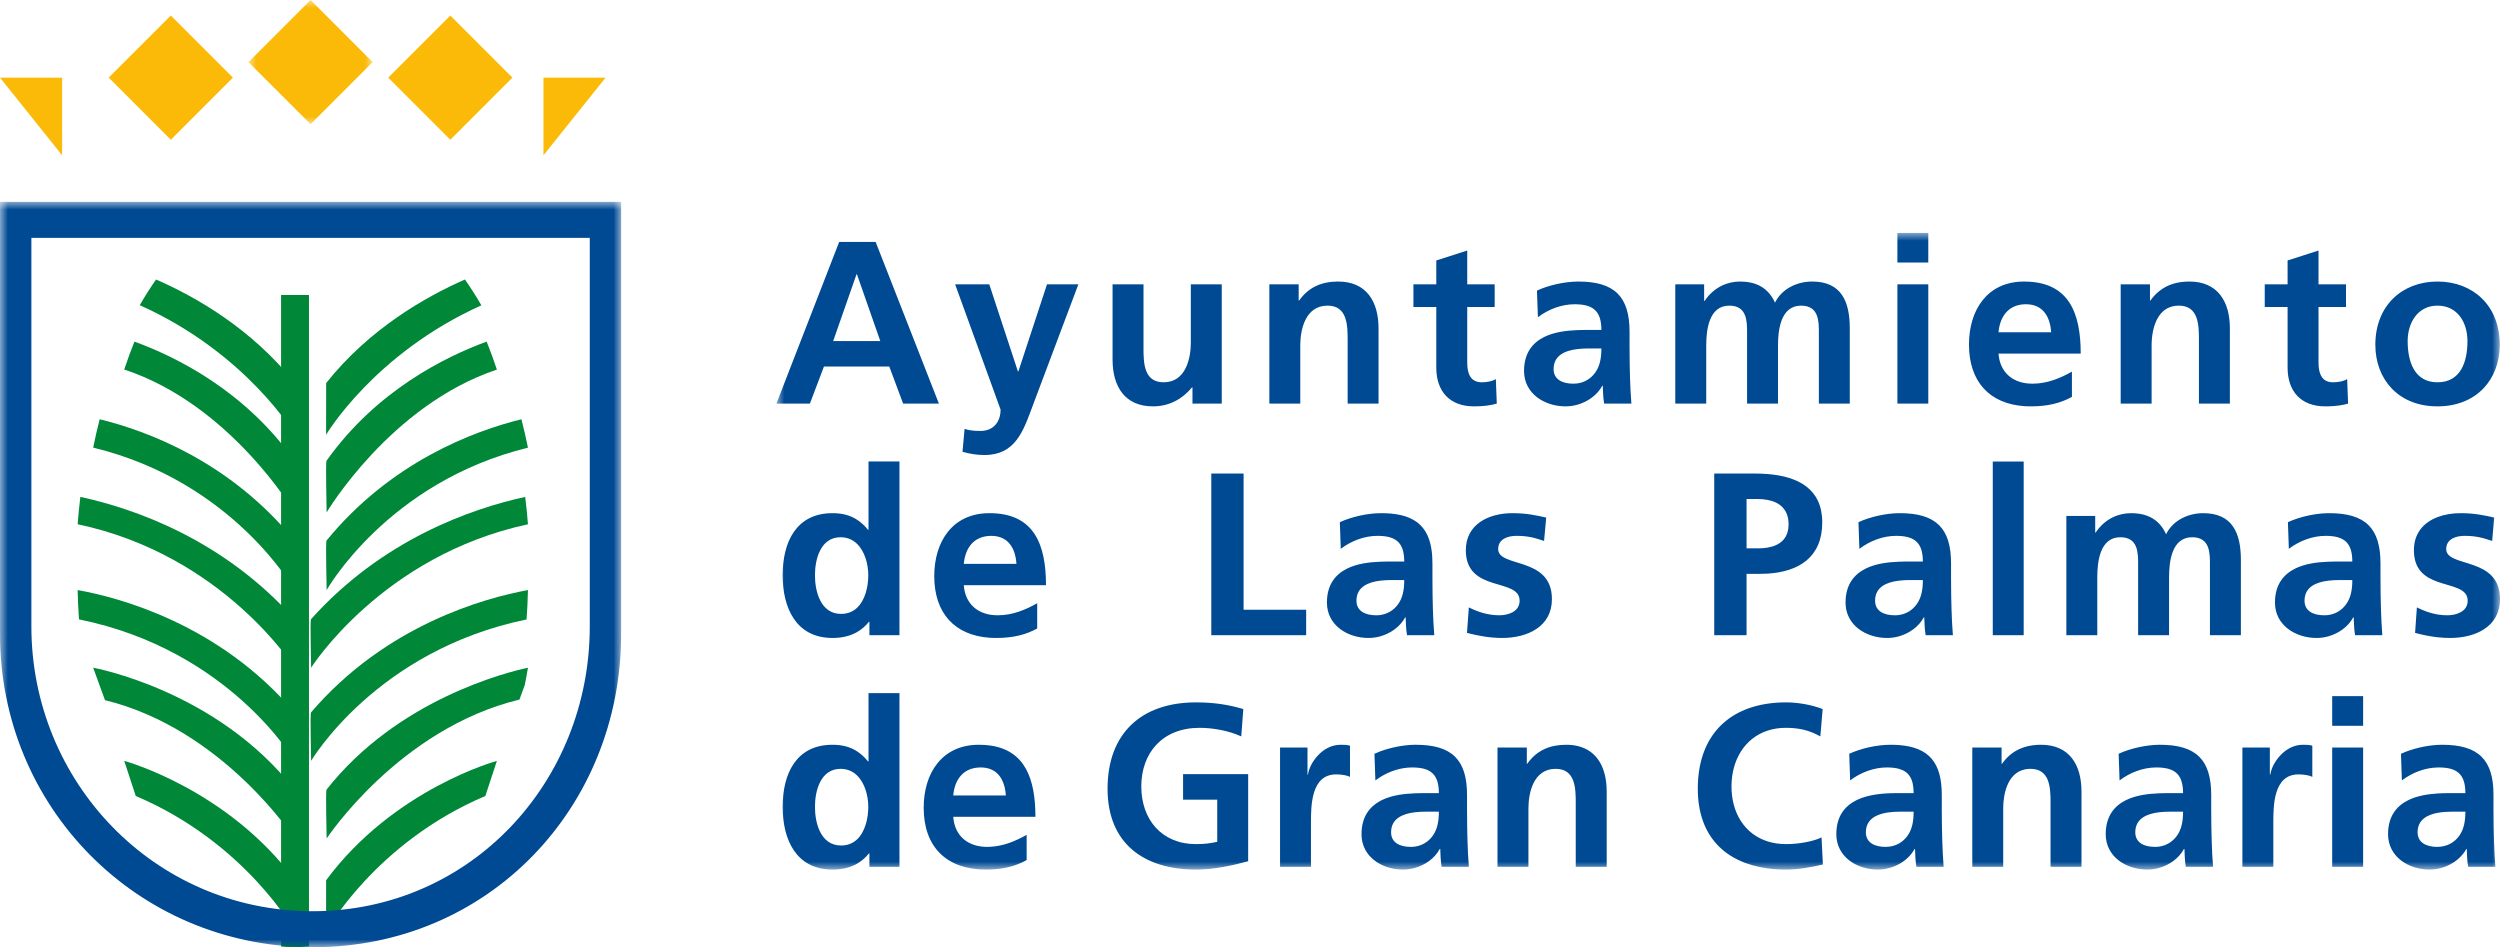
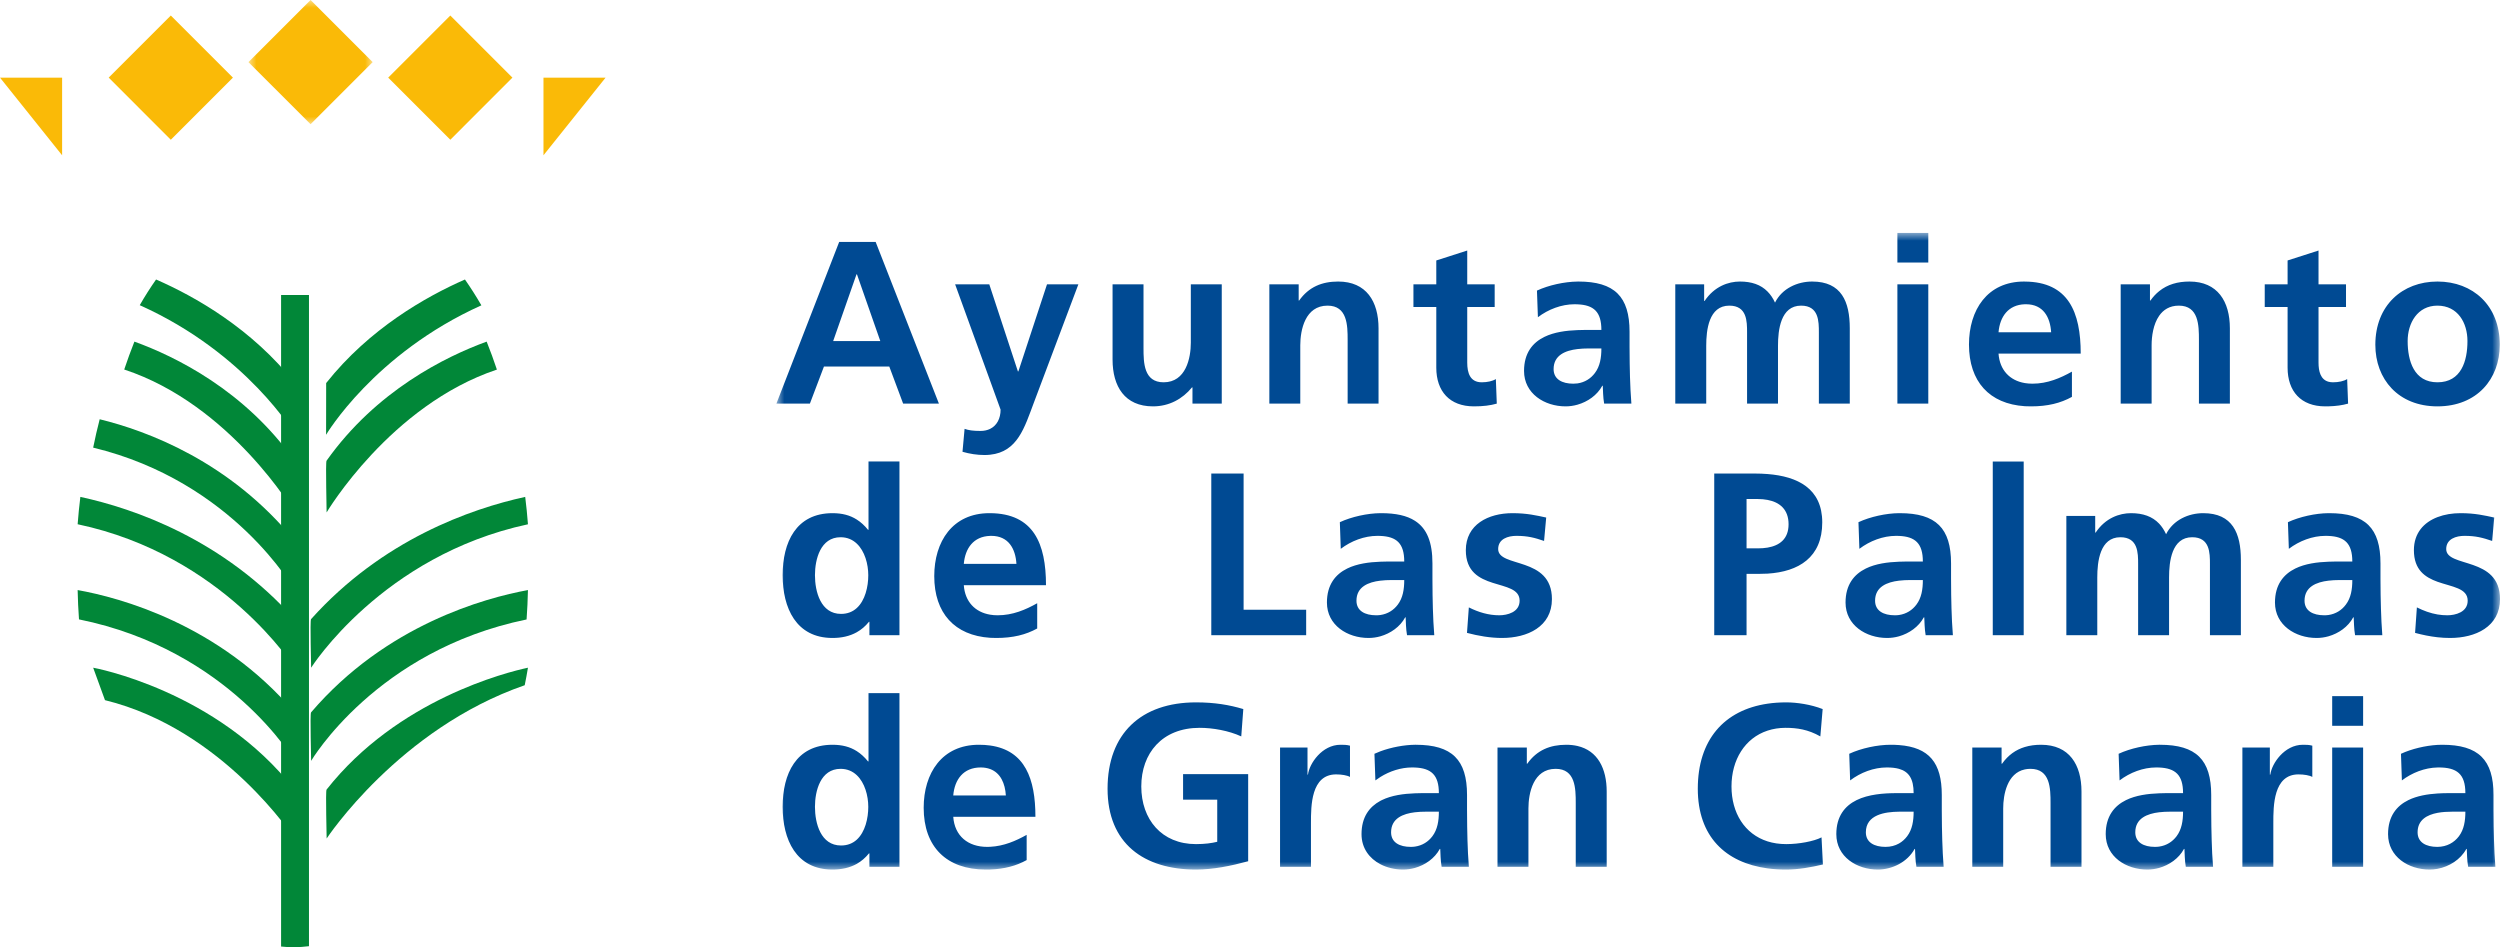
<svg xmlns="http://www.w3.org/2000/svg" xmlns:xlink="http://www.w3.org/1999/xlink" width="161px" height="61px" viewBox="0 0 161 61" version="1.1">
  <title>16DB9846-ABDC-41BC-933E-33704BD3562A</title>
  <defs>
    <filter color-interpolation-filters="auto" id="filter-1">
      <feColorMatrix in="SourceGraphic" type="matrix" values="0 0 0 0 0 0 0 0 0 0 0 0 0 0 0 0 0 0 1 0" />
    </filter>
    <polygon id="path-2" points="0 0 8 0 8 8 0 8" />
    <polygon id="path-4" points="0 0 40 0 40 48 0 48" />
    <polygon id="path-6" points="0 0 111 0 111 41 0 41" />
  </defs>
  <g id="Contenido" stroke="none" stroke-width="1" fill="none" fill-rule="evenodd">
    <g id="Inicio" transform="translate(-1270, -4191)">
      <g id="Group-48" transform="translate(0, 4010)" filter="url(#filter-1)">
        <g transform="translate(1270, 181)">
          <path d="M18.102,19 L19.898,19 L19.898,60.935 C19.57,60.978 19.24,61 18.906,61 C18.636,61 18.368,60.987 18.102,60.957 L18.102,19 Z" id="Fill-1" fill="#018738" />
-           <path d="M21.036,38 C21.047,37.981 20.953,34.897 21.032,34.806 C25.18,29.745 30.507,27.759 33.579,27 C33.735,27.597 33.874,28.209 34,28.831 C24.951,31.046 21.036,38 21.036,38" id="Fill-3" fill="#018738" />
          <path d="M18.964,38 C18.964,38 15.049,31.013 6,28.827 C6.125,28.206 6.265,27.596 6.42,27 C9.455,27.741 14.808,29.712 18.968,34.813 C19.047,34.903 18.953,37.981 18.964,38" id="Fill-5" fill="#018738" />
          <path d="M20.037,49 C20.048,48.983 19.952,45.966 20.033,45.877 C24.852,40.244 31.231,38.507 34,38 C33.986,38.637 33.957,39.269 33.912,39.893 C24.219,41.886 20.037,49 20.037,49" id="Fill-7" fill="#018738" />
          <path d="M18.963,49 C18.963,49 14.782,41.849 5.087,39.888 C5.042,39.264 5.013,38.636 5,38 C7.693,38.482 14.123,40.187 18.968,45.882 C19.048,45.971 18.952,48.984 18.963,49" id="Fill-9" fill="#018738" />
          <path d="M20.037,43 C20.049,42.983 19.951,39.961 20.033,39.872 C24.619,34.758 30.313,32.769 33.823,32 C33.896,32.581 33.955,33.167 34,33.764 C24.599,35.781 20.037,43 20.037,43" id="Fill-11" fill="#018738" />
          <path d="M18.963,43 C18.963,43 14.4,35.744 5,33.761 C5.045,33.167 5.103,32.581 5.175,32 C8.652,32.753 14.371,34.728 18.967,39.878 C19.048,39.967 18.952,42.984 18.963,43" id="Fill-13" fill="#018738" />
          <path d="M21.034,33 C21.045,32.982 20.955,29.764 21.03,29.67 C24.226,25.163 28.689,22.968 31.341,22 C31.574,22.583 31.794,23.183 32,23.801 C25.127,26.1 21.034,33 21.034,33" id="Fill-15" fill="#018738" />
          <path d="M18.966,33 C18.966,33 14.872,26.061 8,23.797 C8.206,23.18 8.425,22.581 8.656,22 C11.277,22.95 15.765,25.135 18.97,29.679 C19.044,29.773 18.956,32.982 18.966,33" id="Fill-17" fill="#018738" />
-           <path d="M21.032,50.848 C25.61,45.036 32.657,43.289 34,43 C33.937,43.381 33.869,43.756 33.792,44.128 L33.451,45.053 C25.691,46.932 21.036,54 21.036,54 C21.047,53.981 20.953,50.938 21.032,50.848" id="Fill-19" fill="#018738" />
+           <path d="M21.032,50.848 C25.61,45.036 32.657,43.289 34,43 C33.937,43.381 33.869,43.756 33.792,44.128 C25.691,46.932 21.036,54 21.036,54 C21.047,53.981 20.953,50.938 21.032,50.848" id="Fill-19" fill="#018738" />
          <path d="M18.965,54 C18.965,54 14.389,46.96 6.761,45.09 L6,43 C6,43 13.976,44.441 18.969,50.861 C19.046,50.95 18.954,53.983 18.965,54" id="Fill-21" fill="#018738" />
          <path d="M21,28 L21.005,24.67 C23.782,21.169 27.43,19.103 29.943,18 C30.312,18.528 30.665,19.082 31,19.664 C24.086,22.774 21,28 21,28" id="Fill-23" fill="#018738" />
          <path d="M19,28 C19,28 15.917,22.75 9,19.654 C9.332,19.074 9.685,18.522 10.051,18 C12.546,19.089 16.211,21.154 18.996,24.681 L19,28 Z" id="Fill-25" fill="#018738" />
-           <path d="M21,60 L21.002,56.688 C25.354,50.808 32,49 32,49 L31.257,51.262 C24.153,54.271 21,60 21,60" id="Fill-27" fill="#018738" />
-           <path d="M19,60 C19,60 15.847,54.271 8.743,51.262 L8,49 C8,49 14.644,50.808 18.996,56.688 L19,60 Z" id="Fill-29" fill="#018738" />
          <g id="Group-33" transform="translate(16, 0)">
            <mask id="mask-3" fill="white">
              <use xlink:href="#path-2" />
            </mask>
            <g id="Clip-32" />
            <polygon id="Fill-31" fill="#FABA07" mask="url(#mask-3)" points="4.001 -0 8 4.001 4.001 8 0 4.001" />
          </g>
          <polygon id="Fill-34" fill="#FABA07" points="29.001 1 33 4.999 29.001 9 25 4.999" />
          <polygon id="Fill-36" fill="#FABA07" points="11 1 15 4.999 11 9 7 4.999" />
          <polygon id="Fill-38" fill="#FABA07" points="39 5 35 5 35 10" />
          <polygon id="Fill-40" fill="#FABA07" points="0 5 4 5 4 10" />
          <g id="Group-44" transform="translate(0, 13)">
            <mask id="mask-5" fill="white">
              <use xlink:href="#path-4" />
            </mask>
            <g id="Clip-43" />
-             <path d="M2.021,27.346 C2.021,37.314 9.881,45.614 20.001,45.681 L20.001,47.999 C8.755,47.915 0,38.922 0,27.842 L0,0 L20.001,0 L20.001,2.318 L2.021,2.318 L2.021,27.346 Z M20.001,45.681 L20.124,45.683 C30.303,45.683 37.981,37.355 37.981,27.346 L37.981,2.318 L20.001,2.318 L20.001,0 L40,0 L40,27.842 C40,38.976 31.484,48.001 20.161,48.001 L20.001,47.999 L20.001,45.681 Z" id="Fill-42" fill="#004A93" mask="url(#mask-5)" />
          </g>
          <g id="Group-47" transform="translate(50, 15)">
            <mask id="mask-7" fill="white">
              <use xlink:href="#path-6" />
            </mask>
            <g id="Clip-46" />
            <path d="M5.174,33.372 L5.174,34.92 C4.908,34.671 4.566,34.513 4.134,34.513 C2.84,34.513 2.483,35.931 2.483,36.959 C2.483,38.019 2.855,39.45 4.162,39.45 C4.586,39.45 4.919,39.307 5.174,39.077 L5.174,40.634 C4.713,40.889 4.186,41 3.613,41 C1.264,41 0.402,39.062 0.402,36.959 C0.402,34.84 1.264,32.963 3.613,32.963 C4.233,32.963 4.737,33.095 5.174,33.372 L5.174,33.372 Z M5.174,18.458 L5.174,20.006 C4.908,19.756 4.566,19.598 4.134,19.598 C2.84,19.598 2.483,21.014 2.483,22.044 C2.483,23.102 2.855,24.535 4.162,24.535 C4.586,24.535 4.919,24.392 5.174,24.16 L5.174,25.717 C4.713,25.975 4.186,26.085 3.613,26.085 C1.264,26.085 0.402,24.147 0.402,22.044 C0.402,19.925 1.264,18.048 3.613,18.048 C4.233,18.048 4.737,18.18 5.174,18.458 L5.174,18.458 Z M5.174,6.964 L3.656,6.964 L5.158,2.669 L5.174,2.669 L5.174,0.581 L4.043,0.581 L0,10.993 L2.157,10.993 L3.062,8.605 L5.174,8.605 L5.174,6.964 Z M5.174,25.717 L5.174,24.16 C5.716,23.67 5.917,22.785 5.917,22.044 C5.917,21.333 5.694,20.493 5.174,20.006 L5.174,18.458 C5.439,18.625 5.677,18.844 5.902,19.121 L5.932,19.121 L5.932,14.72 L7.925,14.72 L7.925,25.907 L5.99,25.907 L5.99,25.042 L5.962,25.042 C5.731,25.331 5.465,25.554 5.174,25.717 L5.174,25.717 Z M5.174,40.634 L5.174,39.077 C5.716,38.585 5.917,37.698 5.917,36.959 C5.917,36.247 5.694,35.408 5.174,34.92 L5.174,33.372 C5.439,33.539 5.677,33.76 5.902,34.036 L5.932,34.036 L5.932,29.637 L7.925,29.637 L7.925,40.822 L5.99,40.822 L5.99,39.957 L5.962,39.957 C5.731,40.245 5.465,40.469 5.174,40.634 L5.174,40.634 Z M13.764,33.01 L13.764,34.526 C13.587,34.461 13.388,34.424 13.156,34.424 C12.044,34.424 11.477,35.198 11.389,36.228 L13.764,36.228 L13.764,37.6 L11.389,37.6 C11.477,38.838 12.34,39.539 13.574,39.539 L13.764,39.534 L13.764,40.996 L13.485,41 C10.957,41 9.485,39.539 9.485,37.019 C9.485,34.795 10.66,32.963 13.038,32.963 C13.297,32.963 13.537,32.978 13.764,33.01 L13.764,33.01 Z M13.764,18.048 L13.764,19.511 C12.696,19.544 12.156,20.307 12.069,21.313 L13.764,21.313 L13.764,22.686 L12.069,22.686 C12.145,23.752 12.796,24.422 13.764,24.585 L13.764,26.074 C11.482,25.925 10.166,24.487 10.166,22.102 C10.166,19.882 11.339,18.048 13.718,18.048 L13.764,18.048 Z M13.764,12.619 L13.764,14.284 C13.647,14.297 13.526,14.303 13.399,14.303 C12.921,14.303 12.445,14.227 11.985,14.095 L12.119,12.617 C12.372,12.708 12.655,12.753 13.146,12.753 C13.379,12.753 13.587,12.705 13.764,12.619 L13.764,12.619 Z M13.764,3.476 L13.764,9.52 L11.51,3.311 L13.71,3.311 L13.764,3.476 Z M6.691,6.964 L5.174,6.964 L5.174,8.605 L7.27,8.605 L8.162,10.993 L10.466,10.993 L6.392,0.581 L5.174,0.581 L5.174,2.669 L5.189,2.669 L6.691,6.964 Z M32.435,40.822 L34.426,40.822 L34.426,38.004 C34.426,36.9 34.426,34.871 36.046,34.871 C36.403,34.871 36.759,34.931 36.939,35.035 L36.939,33.021 C36.731,32.963 36.522,32.963 36.329,32.963 C35.141,32.963 34.322,34.17 34.233,34.886 L34.203,34.886 L34.203,33.14 L32.435,33.14 L32.435,40.822 Z M30.069,30.664 C29.176,30.396 28.225,30.233 27.022,30.233 C23.499,30.233 21.327,32.232 21.327,35.794 C21.327,39.315 23.661,41 27.022,41 C28.137,41 29.282,40.762 30.382,40.464 L30.382,34.855 L26.19,34.855 L26.19,36.497 L28.39,36.497 L28.39,39.211 C28.033,39.3 27.586,39.361 27.022,39.361 C24.807,39.361 23.499,37.765 23.499,35.647 C23.499,33.513 24.837,31.872 27.259,31.872 C28.092,31.872 29.133,32.052 29.937,32.425 L30.069,30.664 Z M28.007,25.907 L34.117,25.907 L34.117,24.266 L30.088,24.266 L30.088,15.496 L28.007,15.496 L28.007,25.907 Z M31.746,10.993 L33.738,10.993 L33.738,7.233 C33.738,6.249 34.052,4.683 35.493,4.683 C36.77,4.683 36.788,5.952 36.788,6.89 L36.788,10.993 L38.778,10.993 L38.778,6.145 C38.778,4.414 37.991,3.131 36.176,3.131 C35.137,3.131 34.289,3.476 33.665,4.354 L33.635,4.354 L33.635,3.311 L31.746,3.311 L31.746,10.993 Z M28.681,3.311 L26.689,3.311 L26.689,7.068 C26.689,8.053 26.378,9.62 24.936,9.62 C23.657,9.62 23.642,8.352 23.642,7.413 L23.642,3.311 L21.649,3.311 L21.649,8.159 C21.649,9.889 22.438,11.17 24.251,11.17 C25.293,11.17 26.155,10.693 26.765,9.948 L26.795,9.948 L26.795,10.993 L28.681,10.993 L28.681,3.311 Z M13.764,14.284 L13.764,12.619 C14.192,12.408 14.438,11.96 14.438,11.381 L13.764,9.52 L13.764,3.476 L15.553,8.918 L15.583,8.918 L17.427,3.311 L19.447,3.311 L16.58,10.932 C15.979,12.528 15.536,14.097 13.764,14.284 L13.764,14.284 Z M13.764,22.686 L13.764,21.313 L15.458,21.313 C15.4,20.344 14.952,19.509 13.837,19.509 L13.764,19.511 L13.764,18.048 C16.567,18.067 17.362,20.014 17.362,22.686 L13.764,22.686 Z M13.764,26.074 L13.764,24.585 C13.919,24.613 14.084,24.624 14.254,24.624 C15.22,24.624 16.052,24.266 16.796,23.848 L16.796,25.474 C16.067,25.877 15.235,26.085 14.164,26.085 C14.027,26.085 13.893,26.083 13.764,26.074 L13.764,26.074 Z M13.764,37.6 L13.764,36.228 L14.777,36.228 C14.73,35.458 14.438,34.775 13.764,34.526 L13.764,33.01 C16.016,33.325 16.681,35.161 16.681,37.6 L13.764,37.6 Z M13.764,40.996 L13.764,39.534 C14.65,39.491 15.421,39.153 16.117,38.765 L16.117,40.389 C15.454,40.757 14.702,40.963 13.764,40.996 L13.764,40.996 Z M38.895,36.575 L38.895,40.655 C38.188,40.285 37.682,39.623 37.682,38.719 C37.682,37.618 38.186,36.959 38.895,36.575 L38.895,36.575 Z M38.895,33.385 L38.895,35.038 C38.784,35.109 38.678,35.181 38.575,35.259 L38.514,33.544 C38.635,33.487 38.763,33.435 38.895,33.385 L38.895,33.385 Z M38.895,21.174 L38.895,22.395 C38.13,22.486 37.356,22.783 37.356,23.685 C37.356,24.342 37.907,24.624 38.62,24.624 C38.715,24.624 38.806,24.62 38.895,24.607 L38.895,25.979 C38.642,26.051 38.382,26.085 38.13,26.085 C36.777,26.085 35.454,25.266 35.454,23.804 C35.454,22.655 36.003,21.985 36.762,21.612 C37.391,21.302 38.171,21.2 38.895,21.174 L38.895,21.174 Z M38.895,18.048 L38.895,19.513 L38.709,19.509 C37.862,19.509 37.014,19.837 36.345,20.344 L36.286,18.629 C37.045,18.278 38.058,18.056 38.895,18.048 L38.895,18.048 Z M41.123,36.089 L41.123,37.31 C40.36,37.401 39.586,37.698 39.586,38.6 C39.586,39.257 40.135,39.539 40.848,39.539 C40.943,39.539 41.034,39.534 41.123,39.521 L41.123,40.894 C40.87,40.965 40.61,41 40.358,41 C39.841,41 39.331,40.883 38.895,40.655 L38.895,36.575 L38.99,36.527 C39.621,36.217 40.401,36.115 41.123,36.089 L41.123,36.089 Z M41.123,32.963 L41.123,34.428 L40.939,34.424 C40.221,34.424 39.504,34.66 38.895,35.038 L38.895,33.385 C39.59,33.127 40.42,32.971 41.123,32.963 L41.123,32.963 Z M41.123,18.54 L41.123,25.907 L40.613,25.907 C40.537,25.504 40.537,24.997 40.524,24.758 L40.494,24.758 C40.161,25.372 39.549,25.792 38.895,25.979 L38.895,24.607 C39.374,24.537 39.755,24.29 40.018,23.937 C40.345,23.505 40.433,22.954 40.433,22.356 L39.571,22.356 C39.364,22.356 39.128,22.367 38.895,22.395 L38.895,21.174 C39.044,21.17 39.191,21.163 39.333,21.163 L40.433,21.163 C40.433,19.993 39.941,19.557 38.895,19.513 L38.895,18.048 L38.946,18.048 C39.887,18.048 40.602,18.204 41.123,18.54 L41.123,18.54 Z M41.025,4.772 L41.123,4.772 L41.123,3.311 L41.025,3.311 L41.025,4.772 Z M49.575,18.33 C48.948,18.195 48.338,18.048 47.403,18.048 C45.842,18.048 44.399,18.778 44.399,20.433 C44.399,23.208 47.863,22.178 47.863,23.685 C47.863,24.431 47.061,24.624 46.556,24.624 C45.87,24.624 45.218,24.431 44.593,24.116 L44.474,25.758 C45.203,25.951 45.976,26.085 46.733,26.085 C48.354,26.085 49.944,25.37 49.944,23.581 C49.944,20.806 46.482,21.582 46.482,20.359 C46.482,19.702 47.12,19.509 47.655,19.509 C48.384,19.509 48.829,19.628 49.438,19.837 L49.575,18.33 Z M41.123,4.772 L41.123,3.311 L42.497,3.311 L42.497,1.774 L44.49,1.134 L44.49,3.311 L46.257,3.311 L46.257,4.772 L44.49,4.772 L44.49,8.352 C44.49,9.009 44.667,9.62 45.425,9.62 C45.782,9.62 46.123,9.544 46.333,9.412 L46.393,10.993 C45.976,11.112 45.516,11.17 44.92,11.17 C43.359,11.17 42.497,10.201 42.497,8.679 L42.497,4.772 L41.123,4.772 Z M41.123,25.907 L41.123,18.54 C41.901,19.039 42.249,19.928 42.249,21.283 L42.249,22.267 C42.249,23.043 42.262,23.624 42.277,24.192 C42.292,24.773 42.322,25.309 42.367,25.907 L41.123,25.907 Z M41.123,40.894 L41.123,39.521 C41.602,39.452 41.983,39.205 42.246,38.854 C42.573,38.42 42.663,37.869 42.663,37.273 L41.799,37.273 C41.592,37.273 41.358,37.282 41.123,37.31 L41.123,36.089 C41.272,36.085 41.421,36.078 41.561,36.078 L42.663,36.078 C42.663,34.907 42.171,34.472 41.123,34.428 L41.123,32.963 L41.177,32.963 C43.511,32.963 44.477,33.932 44.477,36.198 L44.477,37.182 C44.477,37.958 44.492,38.539 44.505,39.107 C44.52,39.688 44.55,40.226 44.595,40.822 L42.841,40.822 C42.767,40.419 42.767,39.912 42.752,39.673 L42.722,39.673 C42.389,40.287 41.777,40.707 41.123,40.894 L41.123,40.894 Z M51.589,33.041 L51.589,40.822 L51.478,40.822 L51.478,36.72 C51.478,35.781 51.463,34.513 50.184,34.513 C48.743,34.513 48.431,36.078 48.431,37.063 L48.431,40.822 L46.439,40.822 L46.439,33.14 L48.328,33.14 L48.328,34.183 L48.356,34.183 C48.98,33.305 49.827,32.963 50.869,32.963 C51.13,32.963 51.37,32.991 51.589,33.041 L51.589,33.041 Z M51.589,6.259 L51.589,7.48 C50.826,7.571 50.052,7.866 50.052,8.77 C50.052,9.425 50.601,9.709 51.314,9.709 C51.409,9.709 51.5,9.703 51.589,9.692 L51.589,11.062 C51.336,11.134 51.076,11.17 50.824,11.17 C49.471,11.17 48.148,10.351 48.148,8.889 C48.148,7.74 48.697,7.068 49.456,6.697 C50.087,6.387 50.867,6.286 51.589,6.259 L51.589,6.259 Z M51.589,3.133 L51.589,4.599 L51.405,4.594 C50.558,4.594 49.708,4.922 49.041,5.429 L48.98,3.714 C49.739,3.363 50.752,3.142 51.589,3.133 L51.589,3.133 Z M51.589,11.062 L51.589,9.692 C52.068,9.622 52.449,9.375 52.712,9.022 C53.039,8.59 53.129,8.04 53.129,7.441 L52.265,7.441 C52.058,7.441 51.822,7.452 51.589,7.48 L51.589,6.259 C51.738,6.253 51.887,6.249 52.027,6.249 L53.129,6.249 C53.129,5.078 52.637,4.642 51.589,4.599 L51.589,3.133 L51.643,3.131 C53.977,3.131 54.943,4.1 54.943,6.368 L54.943,7.352 C54.943,8.128 54.958,8.71 54.971,9.278 C54.988,9.859 55.016,10.394 55.061,10.993 L53.307,10.993 C53.233,10.589 53.233,10.082 53.218,9.843 L53.188,9.843 C52.855,10.455 52.243,10.876 51.589,11.062 L51.589,11.062 Z M51.589,40.822 L51.589,33.041 C52.892,33.344 53.471,34.493 53.471,35.974 L53.471,40.822 L51.589,40.822 Z M63.831,30.317 L63.831,32.052 C62.374,32.531 61.508,33.927 61.508,35.647 C61.508,37.347 62.351,38.713 63.831,39.185 L63.831,40.924 C61.127,40.556 59.338,38.88 59.338,35.794 C59.338,32.655 61.022,30.732 63.831,30.317 L63.831,30.317 Z M63.831,15.528 L63.831,17.194 C63.634,17.157 63.425,17.137 63.206,17.137 L62.478,17.137 L62.478,20.314 L63.206,20.314 C63.423,20.314 63.632,20.301 63.831,20.266 L63.831,21.942 C63.675,21.951 63.518,21.955 63.356,21.955 L62.478,21.955 L62.478,25.907 L60.397,25.907 L60.397,15.496 L63.029,15.496 C63.299,15.496 63.569,15.507 63.831,15.528 L63.831,15.528 Z M63.831,3.777 L63.831,10.993 L62.511,10.993 L62.511,6.413 C62.511,5.698 62.511,4.683 61.367,4.683 C60.043,4.683 59.881,6.264 59.881,7.263 L59.881,10.993 L57.888,10.993 L57.888,3.311 L59.747,3.311 L59.747,4.384 L59.775,4.384 C60.401,3.445 61.307,3.131 62.05,3.131 C62.8,3.131 63.394,3.33 63.831,3.777 L63.831,3.777 Z M63.831,10.993 L63.831,3.777 C64.019,3.968 64.181,4.202 64.311,4.488 C64.771,3.564 65.767,3.131 66.703,3.131 C68.592,3.131 69.126,4.43 69.126,6.145 L69.126,10.993 L67.135,10.993 L67.135,6.413 C67.135,5.698 67.135,4.683 65.99,4.683 C64.667,4.683 64.503,6.264 64.503,7.263 L64.503,10.993 L63.831,10.993 Z M63.831,21.942 L63.831,20.266 C64.594,20.136 65.184,19.719 65.184,18.763 C65.184,17.801 64.607,17.341 63.831,17.194 L63.831,15.528 C65.754,15.68 67.353,16.452 67.353,18.642 C67.353,20.899 65.832,21.818 63.831,21.942 L63.831,21.942 Z M63.831,32.052 L63.831,30.317 C64.211,30.261 64.611,30.233 65.033,30.233 C65.715,30.233 66.621,30.367 67.379,30.664 L67.23,32.425 C66.444,31.978 65.731,31.872 64.987,31.872 C64.57,31.872 64.183,31.937 63.831,32.052 L63.831,32.052 Z M63.831,40.924 L63.831,39.185 C64.194,39.3 64.596,39.361 65.033,39.361 C65.849,39.361 66.815,39.181 67.306,38.927 L67.395,40.673 C66.636,40.853 65.819,41 65.033,41 C64.615,41 64.213,40.976 63.831,40.924 L63.831,40.924 Z M72.294,36.078 L72.294,37.273 C71.405,37.282 70.161,37.457 70.161,38.6 C70.161,39.257 70.712,39.539 71.425,39.539 C71.756,39.539 72.045,39.461 72.294,39.322 L72.294,40.651 C71.87,40.879 71.392,41 70.934,41 C69.582,41 68.259,40.18 68.259,38.719 C68.259,37.57 68.808,36.9 69.566,36.527 C70.325,36.154 71.306,36.078 72.138,36.078 L72.294,36.078 Z M72.294,32.982 L72.294,34.513 C72.075,34.452 71.814,34.424 71.513,34.424 C70.666,34.424 69.819,34.751 69.149,35.259 L69.091,33.544 C69.862,33.186 70.904,32.963 71.751,32.963 C71.941,32.963 72.121,32.969 72.294,32.982 L72.294,32.982 Z M72.294,21.174 L72.294,22.395 C71.531,22.486 70.755,22.783 70.755,23.685 C70.755,24.342 71.306,24.624 72.019,24.624 C72.114,24.624 72.205,24.62 72.294,24.607 L72.294,25.979 C72.041,26.051 71.781,26.085 71.529,26.085 C70.176,26.085 68.853,25.266 68.853,23.804 C68.853,22.655 69.402,21.985 70.161,21.612 C70.79,21.302 71.57,21.2 72.294,21.174 L72.294,21.174 Z M72.294,18.048 L72.294,19.513 L72.108,19.509 C71.261,19.509 70.414,19.837 69.744,20.344 L69.685,18.629 C70.444,18.278 71.457,18.056 72.294,18.048 L72.294,18.048 Z M72.192,10.993 L72.294,10.993 L72.294,3.311 L72.192,3.311 L72.192,10.993 Z M72.192,1.908 L72.294,1.908 L72.294,-3.2113201e-14 L72.192,-3.2113201e-14 L72.192,1.908 Z M78.334,25.907 L80.326,25.907 L80.326,14.722 L78.334,14.722 L78.334,25.907 Z M72.294,1.908 L74.182,1.908 L74.182,1.66533454e-16 L72.294,1.66533454e-16 L72.294,1.908 Z M72.294,10.993 L74.182,10.993 L74.182,3.311 L72.294,3.311 L72.294,10.993 Z M72.294,25.979 L72.294,24.607 C72.773,24.537 73.154,24.29 73.417,23.937 C73.744,23.505 73.832,22.954 73.832,22.356 L72.97,22.356 C72.763,22.356 72.527,22.367 72.294,22.395 L72.294,21.174 C72.443,21.17 72.59,21.163 72.732,21.163 L73.832,21.163 C73.832,19.993 73.34,19.557 72.294,19.513 L72.294,18.048 L72.345,18.048 C74.679,18.048 75.648,19.017 75.648,21.283 L75.648,22.267 C75.648,23.043 75.661,23.624 75.676,24.192 C75.691,24.773 75.721,25.309 75.766,25.907 L74.012,25.907 C73.938,25.504 73.938,24.997 73.923,24.758 L73.893,24.758 C73.56,25.372 72.948,25.792 72.294,25.979 L72.294,25.979 Z M72.294,40.651 L72.294,39.322 C72.501,39.205 72.68,39.042 72.821,38.854 C73.149,38.42 73.238,37.869 73.238,37.273 L72.376,37.273 L72.294,37.273 L72.294,36.078 L73.238,36.078 C73.238,35.159 72.933,34.693 72.294,34.513 L72.294,32.982 C74.234,33.13 75.051,34.116 75.051,36.198 L75.051,37.182 C75.051,37.958 75.066,38.539 75.081,39.107 C75.097,39.688 75.127,40.226 75.17,40.822 L73.417,40.822 C73.342,40.419 73.342,39.912 73.327,39.673 L73.299,39.673 C73.069,40.094 72.709,40.425 72.294,40.651 L72.294,40.651 Z M80.4,33.106 L80.4,34.55 C79.265,34.788 79.006,36.167 79.006,37.063 L79.006,40.822 L77.016,40.822 L77.016,33.14 L78.902,33.14 L78.902,34.183 L78.932,34.183 C79.332,33.622 79.823,33.279 80.4,33.106 L80.4,33.106 Z M80.4,3.133 L80.4,4.594 C79.332,4.629 78.792,5.392 78.705,6.398 L80.4,6.398 L80.4,7.771 L78.705,7.771 C78.781,8.837 79.432,9.507 80.4,9.67 L80.4,11.16 C78.118,11.01 76.802,9.572 76.802,7.187 C76.802,4.967 77.977,3.131 80.354,3.131 L80.4,3.133 Z M80.4,7.771 L80.4,6.398 L82.094,6.398 C82.033,5.429 81.588,4.594 80.473,4.594 L80.4,4.594 L80.4,3.133 C83.203,3.153 83.998,5.1 83.998,7.771 L80.4,7.771 Z M80.4,11.16 L80.4,9.67 C80.555,9.696 80.72,9.709 80.89,9.709 C81.856,9.709 82.688,9.351 83.432,8.933 L83.432,10.559 C82.703,10.962 81.871,11.17 80.8,11.17 C80.663,11.17 80.529,11.166 80.4,11.16 L80.4,11.16 Z M80.4,34.55 L80.4,33.106 C80.722,33.008 81.072,32.963 81.446,32.963 C83.259,32.963 84.048,34.244 84.048,35.974 L84.048,40.822 L82.055,40.822 L82.055,36.72 C82.055,35.781 82.04,34.513 80.761,34.513 C80.633,34.513 80.51,34.526 80.4,34.55 L80.4,34.55 Z M89.05,36.089 L89.05,37.31 C88.285,37.401 87.512,37.698 87.512,38.6 C87.512,39.257 88.061,39.539 88.774,39.539 C88.871,39.539 88.96,39.534 89.05,39.521 L89.05,40.894 C88.795,40.965 88.538,41 88.283,41 C86.93,41 85.608,40.18 85.608,38.719 C85.608,37.57 86.159,36.9 86.915,36.527 C87.544,36.217 88.326,36.115 89.05,36.089 L89.05,36.089 Z M89.05,32.963 L89.05,34.428 L88.865,34.424 C88.015,34.424 87.168,34.751 86.5,35.259 L86.44,33.544 C87.198,33.192 88.212,32.973 89.05,32.963 L89.05,32.963 Z M89.05,18.724 L89.05,25.907 L87.695,25.907 L87.695,21.328 C87.695,20.613 87.695,19.598 86.552,19.598 C85.23,19.598 85.065,21.179 85.065,22.178 L85.065,25.907 L83.073,25.907 L83.073,18.226 L84.931,18.226 L84.931,19.299 L84.96,19.299 C85.584,18.36 86.492,18.048 87.235,18.048 C88.002,18.048 88.607,18.256 89.05,18.724 L89.05,18.724 Z M89.05,3.751 L89.05,5.336 C88.67,5.88 88.564,6.656 88.564,7.233 L88.564,10.993 L86.572,10.993 L86.572,3.311 L88.458,3.311 L88.458,4.354 L88.489,4.354 C88.659,4.113 88.845,3.916 89.05,3.751 L89.05,3.751 Z M94.41,40.822 L96.402,40.822 L96.402,38.004 C96.402,36.9 96.402,34.871 98.021,34.871 C98.378,34.871 98.736,34.931 98.913,35.035 L98.913,33.021 C98.706,32.963 98.496,32.963 98.304,32.963 C97.115,32.963 96.299,34.17 96.208,34.886 L96.178,34.886 L96.178,33.14 L94.41,33.14 L94.41,40.822 Z M89.05,5.336 L89.05,3.751 C89.591,3.315 90.245,3.131 91.002,3.131 C92.815,3.131 93.604,4.414 93.604,6.145 L93.604,10.993 L91.611,10.993 L91.611,6.89 C91.611,5.952 91.596,4.683 90.317,4.683 C89.723,4.683 89.316,4.952 89.05,5.336 L89.05,5.336 Z M89.05,25.907 L89.05,18.724 C89.223,18.909 89.372,19.134 89.496,19.403 C89.956,18.479 90.952,18.048 91.888,18.048 C93.777,18.048 94.313,19.344 94.313,21.059 L94.313,25.907 L92.32,25.907 L92.32,21.328 C92.32,20.613 92.32,19.598 91.175,19.598 C89.852,19.598 89.688,21.179 89.688,22.178 L89.688,25.907 L89.05,25.907 Z M89.05,40.894 L89.05,39.521 C89.528,39.452 89.908,39.205 90.172,38.854 C90.498,38.42 90.589,37.869 90.589,37.273 L89.727,37.273 C89.517,37.273 89.284,37.282 89.05,37.31 L89.05,36.089 C89.197,36.085 89.346,36.078 89.489,36.078 L90.589,36.078 C90.589,34.907 90.096,34.472 89.05,34.428 L89.05,32.963 L89.102,32.963 C91.436,32.963 92.402,33.932 92.402,36.198 L92.402,37.182 C92.402,37.958 92.417,38.539 92.432,39.107 C92.445,39.688 92.476,40.226 92.521,40.822 L90.766,40.822 C90.693,40.419 90.693,39.912 90.678,39.673 L90.647,39.673 C90.315,40.287 89.703,40.707 89.05,40.894 L89.05,40.894 Z M99.951,21.174 L99.951,22.395 C99.186,22.486 98.412,22.783 98.412,23.685 C98.412,24.342 98.963,24.624 99.676,24.624 C99.771,24.624 99.862,24.62 99.951,24.607 L99.951,25.979 C99.696,26.051 99.439,26.085 99.186,26.085 C97.833,26.085 96.508,25.266 96.508,23.804 C96.508,22.655 97.059,21.985 97.818,21.612 C98.447,21.302 99.227,21.2 99.951,21.174 L99.951,21.174 Z M99.951,18.048 L99.951,19.513 L99.765,19.509 C98.918,19.509 98.071,19.837 97.401,20.344 L97.342,18.629 C98.099,18.278 99.112,18.056 99.951,18.048 L99.951,18.048 Z M99.951,3.311 L99.951,4.772 L99.313,4.772 L99.313,8.352 C99.313,8.911 99.443,9.44 99.951,9.583 L99.951,11.168 L99.745,11.17 C98.183,11.17 97.321,10.201 97.321,8.679 L97.321,4.772 L95.849,4.772 L95.849,3.311 L97.321,3.311 L97.321,1.774 L99.313,1.134 L99.313,3.311 L99.951,3.311 Z M100.193,31.74 L100.193,31.74 L102.185,31.74 L102.185,29.83 L100.193,29.83 L100.193,31.74 Z M100.193,40.822 L102.185,40.822 L102.185,33.14 L100.193,33.14 L100.193,40.822 Z M99.951,4.772 L101.083,4.772 L101.083,3.311 L99.951,3.311 L99.951,4.772 Z M99.951,11.168 L99.951,9.583 C100.037,9.607 100.139,9.62 100.249,9.62 C100.606,9.62 100.949,9.544 101.157,9.412 L101.217,10.993 C100.85,11.097 100.448,11.155 99.951,11.168 L99.951,11.168 Z M99.951,25.979 L99.951,24.607 C100.428,24.537 100.811,24.29 101.072,23.937 C101.401,23.505 101.489,22.954 101.489,22.356 L100.627,22.356 C100.418,22.356 100.184,22.367 99.951,22.395 L99.951,21.174 C100.1,21.17 100.247,21.163 100.389,21.163 L101.489,21.163 C101.489,19.993 100.997,19.557 99.951,19.513 L99.951,18.048 L100.003,18.048 C102.337,18.048 103.303,19.017 103.303,21.283 L103.303,22.267 C103.303,23.043 103.318,23.624 103.333,24.192 C103.348,24.773 103.378,25.309 103.421,25.907 L101.667,25.907 C101.593,25.504 101.593,24.997 101.578,24.758 L101.548,24.758 C101.217,25.372 100.606,25.792 99.951,25.979 L99.951,25.979 Z M106.978,36.1 L106.978,37.347 C106.306,37.475 105.693,37.798 105.693,38.6 C105.693,39.257 106.244,39.539 106.957,39.539 L106.978,39.539 L106.978,40.952 C106.808,40.985 106.635,41 106.466,41 C105.114,41 103.791,40.18 103.791,38.719 C103.791,37.57 104.34,36.9 105.098,36.527 C105.654,36.254 106.33,36.141 106.978,36.1 L106.978,36.1 Z M106.978,32.971 L106.978,34.426 C106.153,34.441 105.334,34.764 104.681,35.259 L104.623,33.544 C105.306,33.227 106.196,33.017 106.978,32.971 L106.978,32.971 Z M106.978,24.572 L106.978,26.04 C106.486,25.985 106,25.884 105.531,25.758 L105.647,24.116 C106.077,24.333 106.52,24.494 106.978,24.572 L106.978,24.572 Z M106.978,18.301 L106.978,22.467 C106.188,22.182 105.455,21.71 105.455,20.433 C105.455,19.331 106.09,18.642 106.978,18.301 L106.978,18.301 Z M106.978,3.131 L106.978,4.683 L106.972,4.683 C105.678,4.683 105.053,5.817 105.053,6.964 C105.053,8.233 105.455,9.62 106.972,9.62 L106.978,9.62 L106.978,11.17 L106.972,11.17 C104.444,11.17 102.972,9.412 102.972,7.203 C102.972,4.668 104.712,3.131 106.972,3.131 L106.978,3.131 Z M106.978,11.17 L106.978,9.62 C108.504,9.616 108.904,8.246 108.904,6.964 C108.904,5.789 108.282,4.688 106.978,4.683 L106.978,3.131 C109.25,3.135 110.985,4.67 110.985,7.203 C110.985,9.408 109.516,11.166 106.978,11.17 L106.978,11.17 Z M106.978,26.04 L106.978,24.572 C107.186,24.607 107.398,24.624 107.612,24.624 C108.115,24.624 108.919,24.431 108.919,23.685 C108.919,22.872 107.908,22.798 106.978,22.467 L106.978,18.301 C107.424,18.13 107.936,18.048 108.459,18.048 C109.395,18.048 110.004,18.195 110.629,18.33 L110.495,19.837 C109.885,19.628 109.44,19.509 108.712,19.509 C108.176,19.509 107.536,19.702 107.536,20.359 C107.536,21.582 111,20.806 111,23.581 C111,25.37 109.41,26.085 107.789,26.085 C107.521,26.085 107.249,26.07 106.978,26.04 L106.978,26.04 Z M106.978,40.952 L106.978,39.539 C107.577,39.532 108.046,39.265 108.355,38.854 C108.681,38.42 108.77,37.869 108.77,37.273 L107.908,37.273 C107.625,37.273 107.294,37.288 106.978,37.347 L106.978,36.1 C107.214,36.085 107.447,36.078 107.67,36.078 L108.77,36.078 C108.77,34.84 108.221,34.424 107.045,34.424 L106.978,34.426 L106.978,32.971 C107.082,32.965 107.186,32.963 107.283,32.963 C109.617,32.963 110.583,33.932 110.583,36.198 L110.583,37.182 C110.583,37.958 110.598,38.539 110.613,39.107 C110.629,39.688 110.659,40.226 110.702,40.822 L108.949,40.822 C108.874,40.419 108.874,39.912 108.861,39.673 L108.831,39.673 C108.454,40.365 107.726,40.811 106.978,40.952 L106.978,40.952 Z" id="Fill-45" fill="#004A93" mask="url(#mask-7)" />
          </g>
        </g>
      </g>
    </g>
  </g>
</svg>